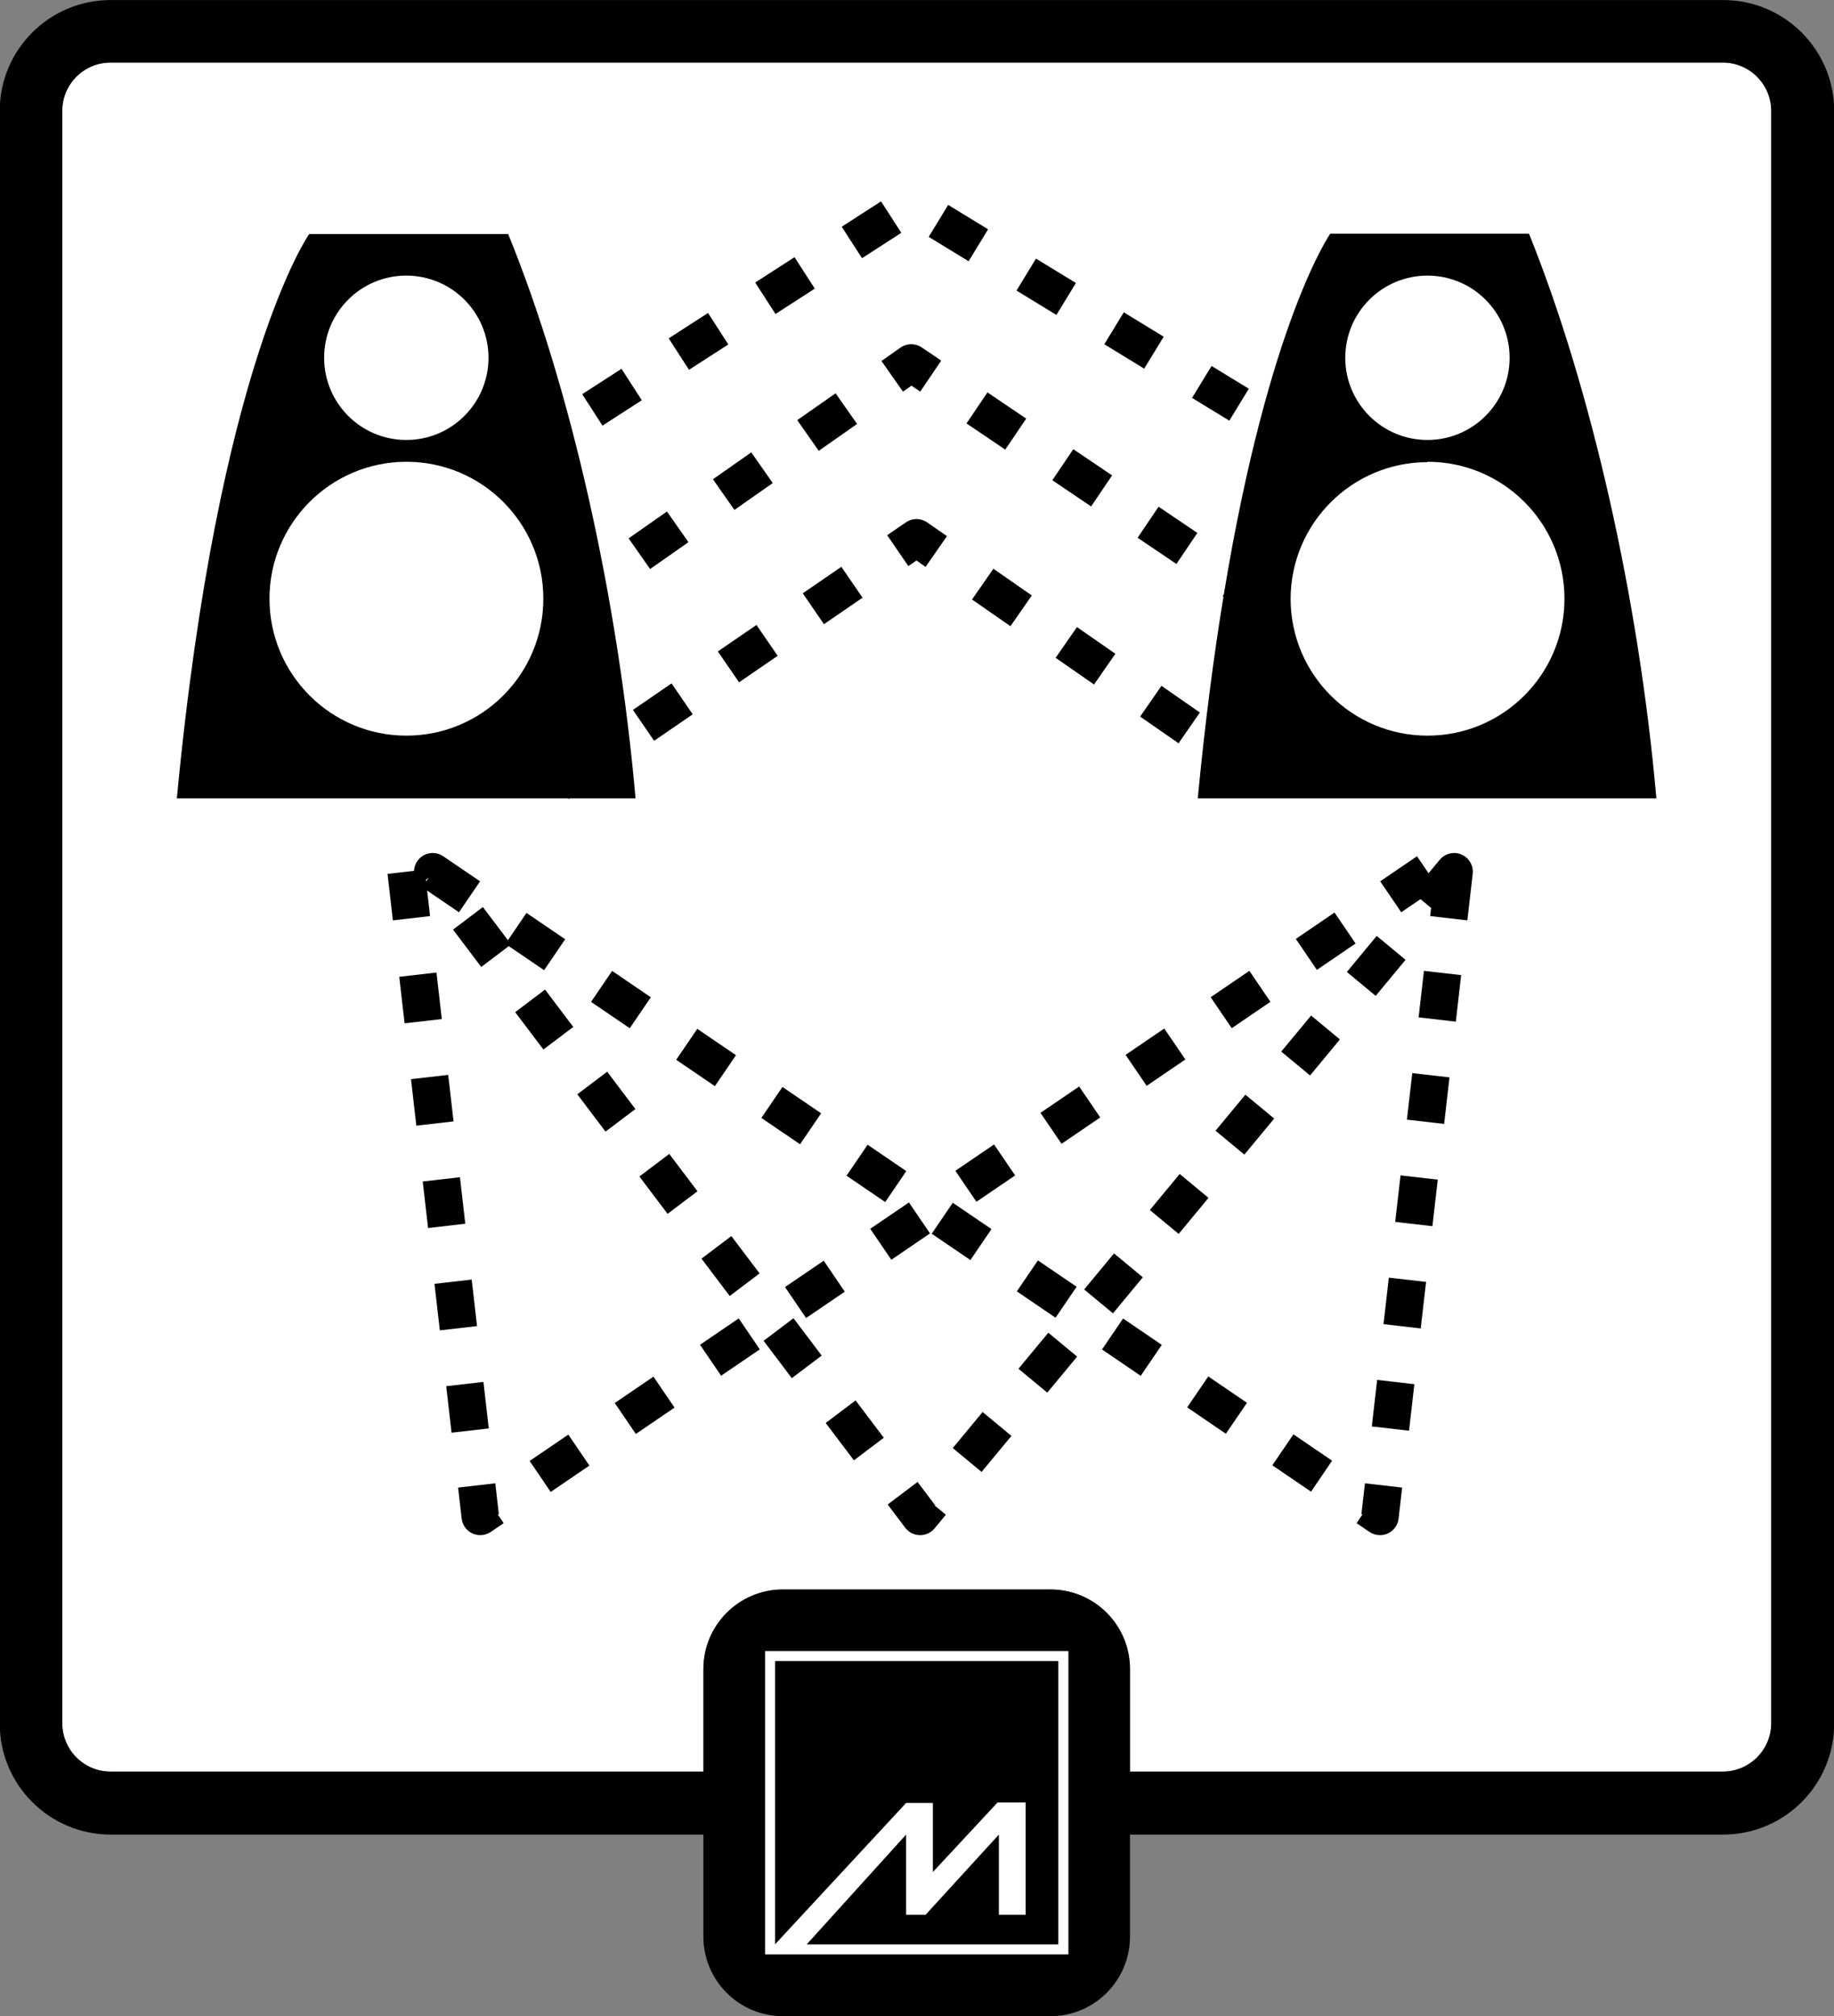
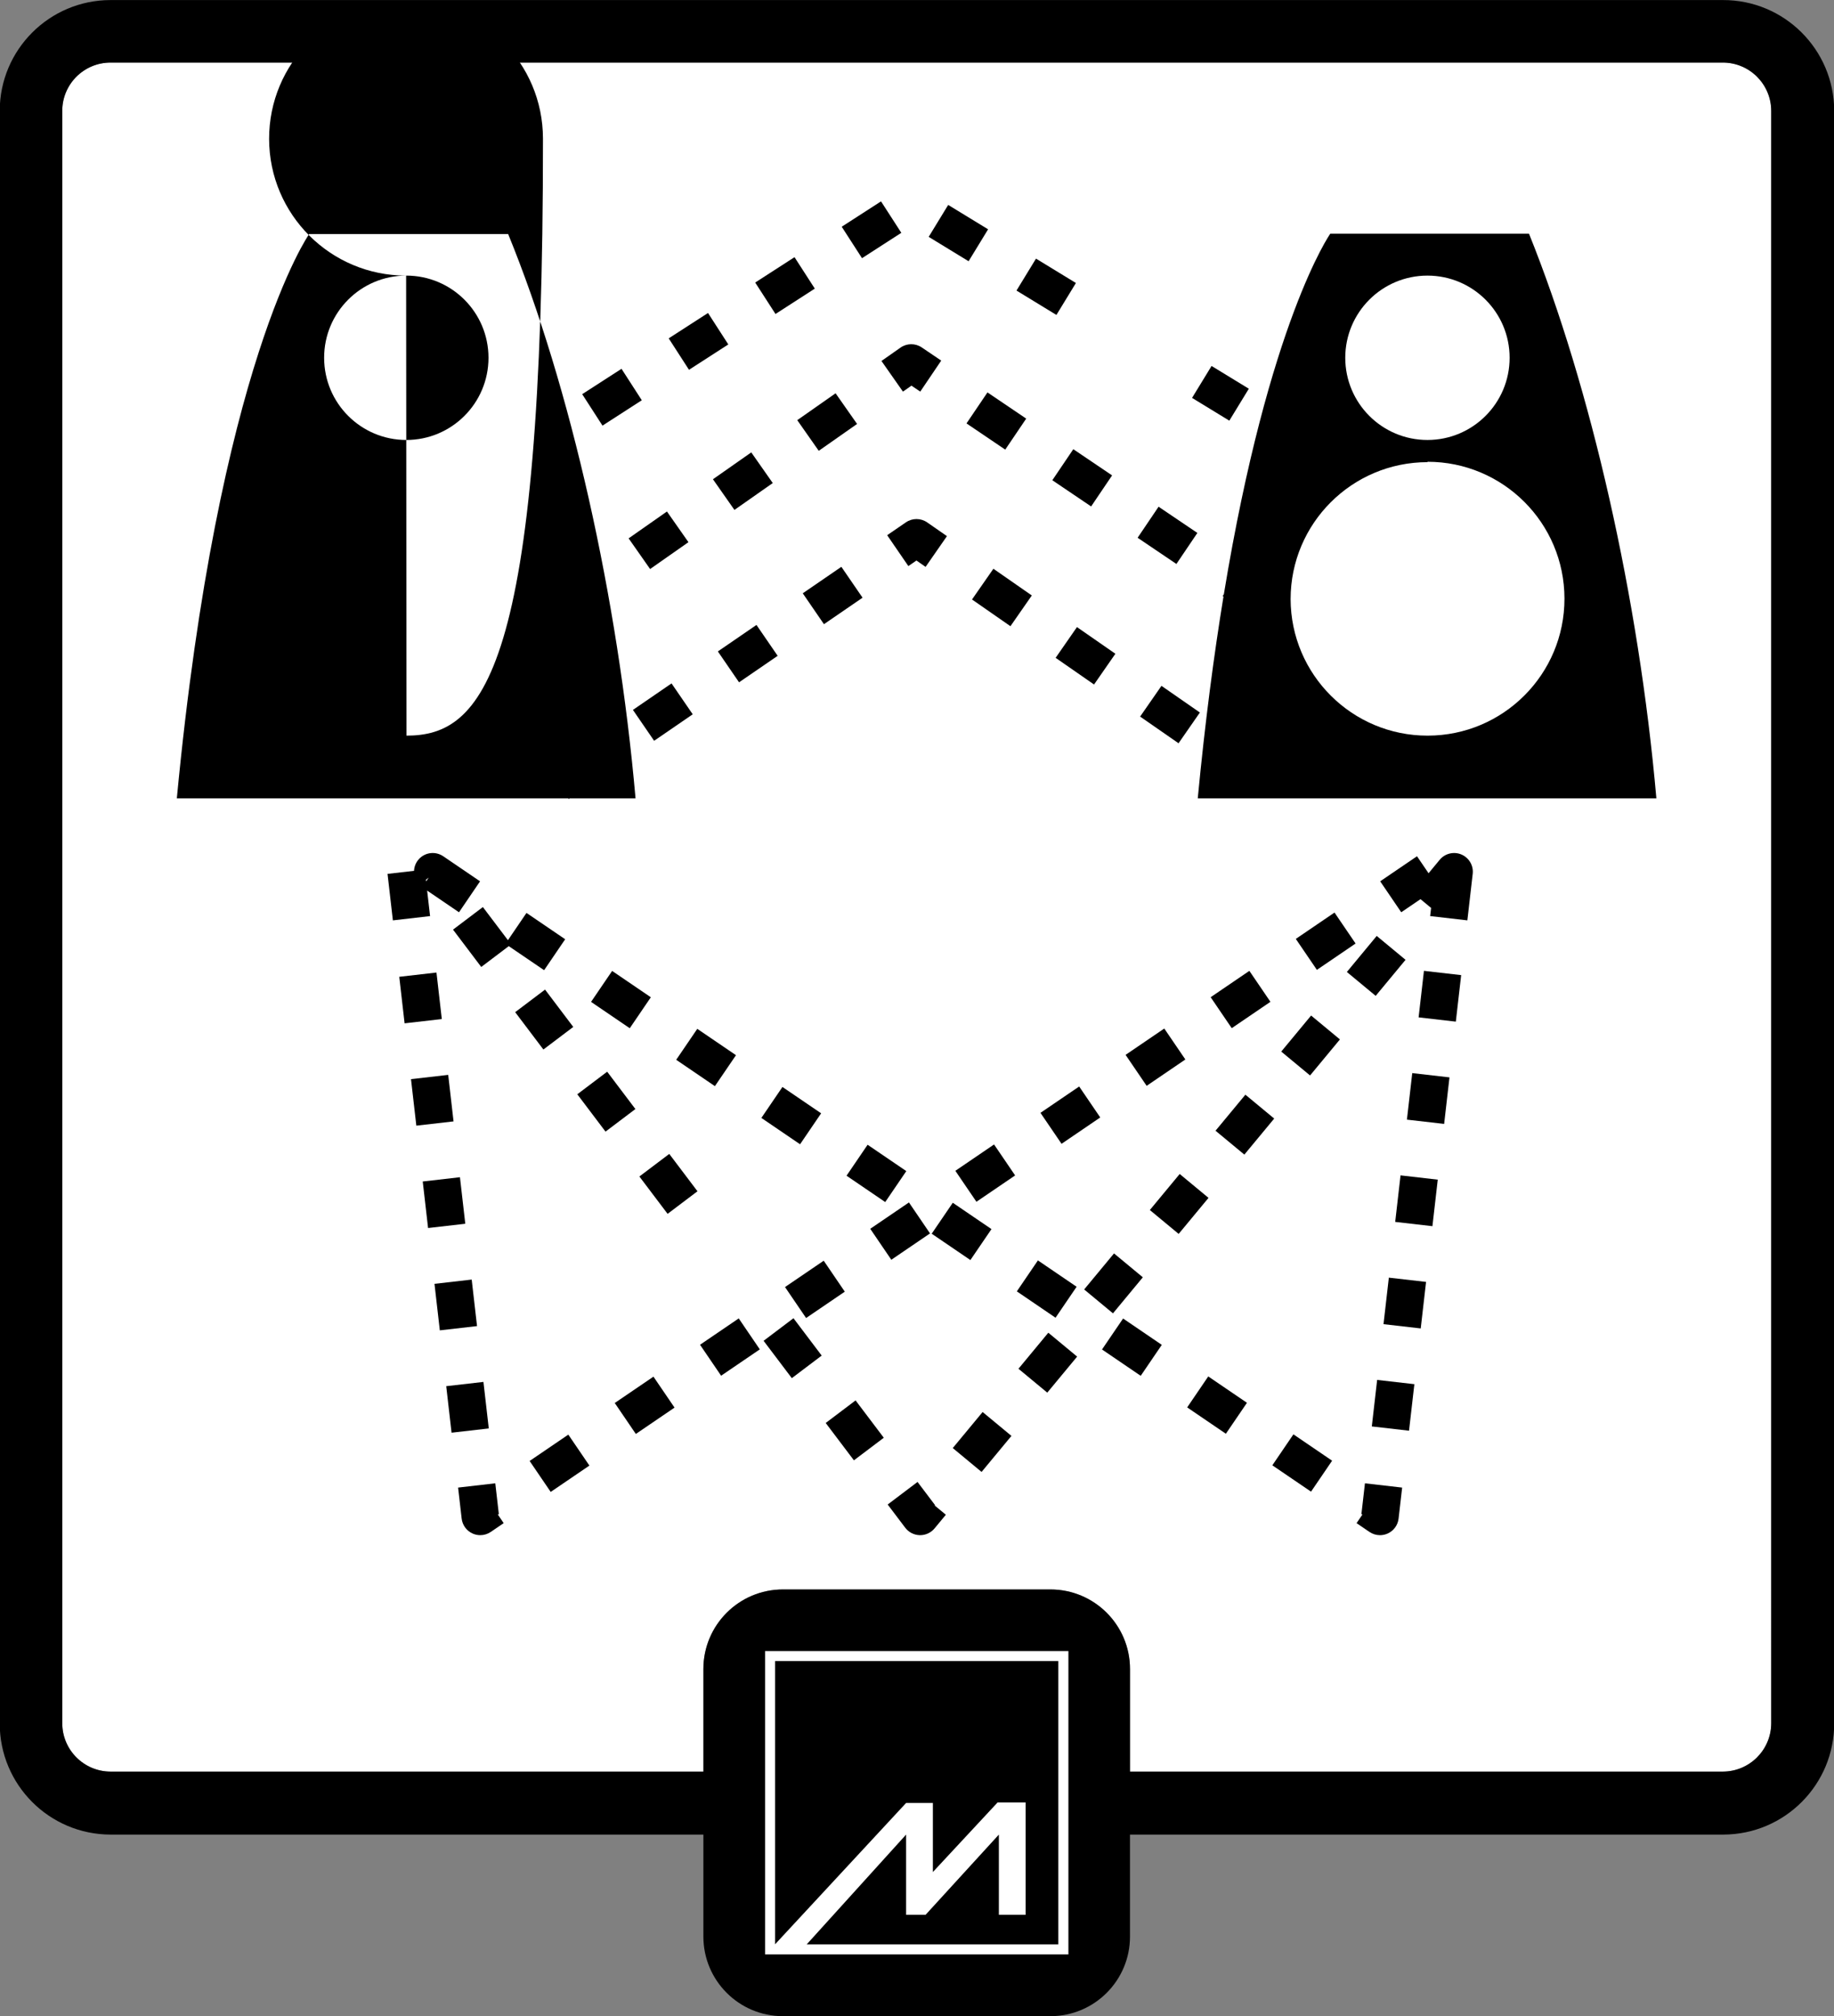
<svg xmlns="http://www.w3.org/2000/svg" version="1.1" id="Image_Focus_02" x="0px" y="0px" viewBox="0 0 195.95 215.39" style="enable-background:new 0 0 195.95 215.39;" xml:space="preserve">
  <rect x="0" y="0" width="195.95" height="215.39" fill="#808080" stroke="none" />
  <style type="text/css">
	.st0{fill:#FFFFFF;}
	.st1{fill-rule:evenodd;clip-rule:evenodd;fill:#FFFFFF;}
</style>
  <g>
    <path class="st0" d="M189.242,184.106c-0.005,2.853-2.317,5.164-5.17,5.17h-63.34v-10.96c0-4.694-3.806-8.5-8.5-8.5h-28.58   c-4.694,0-8.5,3.806-8.5,8.5v10.96h-63.34c-2.851-0.005-5.16-2.319-5.16-5.17V11.846c0-2.85,2.31-5.16,5.16-5.16h172.26   c2.851,0,5.164,2.309,5.17,5.16V184.106z" />
    <g id="Layer_2_34_">
      <g id="Layer_1-2_33_">
        <g>
          <path d="M195.972,11.826c-0.022-6.55-5.35-11.842-11.9-11.82H11.812C5.275,0.012-0.022,5.309-0.028,11.846v172.26      c0,0.007,0,0.013,0,0.02c-0.011,6.55,5.29,11.869,11.84,11.88h63.34v10.9c0,4.694,3.806,8.5,8.5,8.5h28.58      c4.694,0,8.5-3.806,8.5-8.5v-10.9h63.34c0.02,0,0.04,0,0.06,0c6.556-0.017,11.857-5.344,11.84-11.9V11.846      C195.972,11.839,195.972,11.833,195.972,11.826z M189.242,184.106c-0.005,2.853-2.317,5.164-5.17,5.17h-63.34v-10.96      c0-4.694-3.806-8.5-8.5-8.5h-28.58c-4.694,0-8.5,3.806-8.5,8.5v10.96h-63.34c-2.851-0.005-5.16-2.319-5.16-5.17V11.846      c0-2.85,2.31-5.16,5.16-5.16h172.26c2.851,0,5.164,2.309,5.17,5.16V184.106z" />
          <path d="M142.132,24.966c0,0-6.564,9.329-11.372,38.526l-0.128,0.189l0.088,0.059c-1.023,6.252-1.968,13.389-2.748,21.556h49      c-1.88-21.44-7-43.94-13.61-60.33H142.132z M152.512,29.446c4.849,0,8.78,3.931,8.78,8.78s-3.931,8.78-8.78,8.78      s-8.78-3.931-8.78-8.78S147.663,29.446,152.512,29.446z M152.532,78.596c-8.068,0.005-14.618-6.522-14.64-14.59      c0.006-8.078,6.552-14.624,14.63-14.63l-0.01-0.04c8.08-0.005,14.634,6.54,14.64,14.62      C167.158,72.036,160.612,78.591,152.532,78.596z" />
          <rect x="44.191" y="114.976" transform="matrix(0.994 -0.114 0.114 0.994 -13.121 6.047)" width="4" height="5" />
          <rect x="45.447" y="125.904" transform="matrix(0.994 -0.114 0.114 0.994 -14.361 6.262)" width="4" height="5.001" />
          <rect x="46.704" y="136.832" transform="matrix(0.994 -0.114 0.114 0.994 -15.601 6.478)" width="4" height="5" />
          <rect x="47.961" y="147.76" transform="matrix(0.994 -0.114 0.114 0.994 -16.842 6.693)" width="4" height="5" />
          <rect x="102.686" y="123.351" transform="matrix(0.827 -0.563 0.563 0.827 -52.295 80.89)" width="5" height="4" />
          <path d="M45.637,95.15l3.404,2.317l2.25-3.307l-3.934-2.677c-0.812-0.552-1.9-0.436-2.574,0.275      c-0.341,0.359-0.525,0.816-0.547,1.281l-2.831,0.326l0.571,4.967l3.974-0.457L45.637,95.15z M45.525,94.176l-0.021-0.185      l0.303-0.229L45.525,94.176z" />
          <rect x="42.934" y="104.048" transform="matrix(0.994 -0.114 0.114 0.994 -11.88 5.832)" width="4" height="5" />
          <rect x="129.968" y="104.785" transform="matrix(0.827 -0.563 0.563 0.827 -37.127 93.056)" width="5" height="4" />
          <rect x="57.217" y="154.295" transform="matrix(0.827 -0.563 0.563 0.827 -77.6 60.7)" width="5" height="4" />
          <path d="M53.299,161.787l-0.381-3.312l-3.974,0.457l0.381,3.312c0.08,0.695,0.518,1.299,1.154,1.59      c0.266,0.122,0.549,0.182,0.833,0.182c0.395,0,0.788-0.117,1.125-0.347l1.378-0.938l-0.633-0.931L53.299,161.787z" />
          <rect x="111.78" y="117.163" transform="matrix(0.827 -0.563 0.563 0.827 -47.238 84.934)" width="5" height="4" />
          <rect x="75.405" y="141.918" transform="matrix(0.827 -0.563 0.563 0.827 -67.466 68.76)" width="5" height="4" />
          <rect x="120.874" y="110.974" transform="matrix(0.827 -0.563 0.563 0.827 -42.181 88.978)" width="5" height="4" />
          <rect x="93.592" y="129.54" transform="matrix(0.827 -0.563 0.563 0.827 -57.352 76.847)" width="5" height="4" />
          <rect x="139.062" y="98.596" transform="matrix(0.827 -0.563 0.563 0.827 -32.066 97.065)" width="5" height="4" />
          <rect x="66.311" y="148.107" transform="matrix(0.827 -0.563 0.563 0.827 -72.541 64.744)" width="5" height="4" />
          <rect x="84.498" y="135.729" transform="matrix(0.827 -0.563 0.563 0.827 -62.422 72.833)" width="5" height="4" />
          <rect x="100.453" y="22.387" transform="matrix(0.521 -0.853 0.853 0.521 27.791 99.329)" width="4" height="4.999" />
          <rect x="90.634" y="22.507" transform="matrix(0.84 -0.542 0.542 0.84 1.6 54.442)" width="5" height="4" />
-           <rect x="119.225" y="33.859" transform="matrix(0.521 -0.853 0.853 0.521 26.987 120.838)" width="4" height="5" />
          <rect x="62.912" y="40.41" transform="matrix(0.84 -0.542 0.542 0.84 -12.545 42.267)" width="5" height="4" />
          <rect x="128.47" y="39.675" transform="matrix(0.521 -0.853 0.853 0.521 26.587 131.426)" width="4" height="4.668" />
          <rect x="72.153" y="34.442" transform="matrix(0.84 -0.542 0.542 0.84 -7.83 46.325)" width="5" height="4" />
          <rect x="81.393" y="28.474" transform="matrix(0.84 -0.542 0.542 0.84 -3.115 50.383)" width="5" height="4" />
          <rect x="109.839" y="28.123" transform="matrix(0.521 -0.853 0.853 0.521 27.39 110.084)" width="4" height="5" />
          <rect x="104.485" y="42.443" transform="matrix(0.56 -0.828 0.828 0.56 9.609 107.983)" width="4" height="4.999" />
          <rect x="76.857" y="49.397" transform="matrix(0.819 -0.574 0.574 0.819 -15.127 54.863)" width="5" height="4" />
          <rect x="113.597" y="48.604" transform="matrix(0.56 -0.829 0.829 0.56 8.527 118.262)" width="4.001" height="5" />
          <rect x="67.849" y="55.711" transform="matrix(0.819 -0.574 0.574 0.819 -20.383 50.837)" width="5" height="4" />
          <rect x="85.864" y="43.083" transform="matrix(0.819 -0.574 0.574 0.819 -9.871 58.89)" width="5" height="4" />
          <rect x="122.711" y="54.764" transform="matrix(0.56 -0.829 0.829 0.56 7.428 128.514)" width="4" height="5" />
          <path d="M94.177,38.566l2.296,3.275l0.91-0.638l0.94,0.636l2.24-3.313l-2.081-1.407c-0.687-0.465-1.589-0.457-2.268,0.019      L94.177,38.566z" />
          <rect x="123.083" y="73.824" transform="matrix(0.57 -0.821 0.821 0.57 -8.953 135.531)" width="4" height="5" />
-           <path d="M60.764,85.365l0.101-0.069h7.038c-1.88-21.44-6.93-43.94-13.61-60.29h-21.26c0,0-9.71,13.73-14.14,60.29h41.824      L60.764,85.365z M43.392,29.446c0.007,0,0.013,0,0.02,0c4.849,0,8.78,3.931,8.78,8.78s-3.931,8.78-8.78,8.78      s-8.78-3.931-8.78-8.78C34.627,33.382,38.549,29.452,43.392,29.446z M43.432,78.596c-8.068,0.005-14.618-6.522-14.64-14.59      c-0.017-8.085,6.525-14.653,14.61-14.67c0.004,0,0.007,0,0.011,0c8.08-0.005,14.634,6.54,14.639,14.62      C58.058,72.036,51.512,78.591,43.432,78.596z" />
+           <path d="M60.764,85.365l0.101-0.069h7.038c-1.88-21.44-6.93-43.94-13.61-60.29h-21.26c0,0-9.71,13.73-14.14,60.29h41.824      L60.764,85.365z M43.392,29.446c0.007,0,0.013,0,0.02,0c4.849,0,8.78,3.931,8.78,8.78s-3.931,8.78-8.78,8.78      s-8.78-3.931-8.78-8.78C34.627,33.382,38.549,29.452,43.392,29.446z c-8.068,0.005-14.618-6.522-14.64-14.59      c-0.017-8.085,6.525-14.653,14.61-14.67c0.004,0,0.007,0,0.011,0c8.08-0.005,14.634,6.54,14.639,14.62      C58.058,72.036,51.512,78.591,43.432,78.596z" />
          <rect x="86.409" y="61.638" transform="matrix(0.825 -0.566 0.566 0.825 -20.406 61.444)" width="5" height="4" />
          <path d="M99.063,55.813c-0.683-0.474-1.587-0.477-2.272-0.007l-2.003,1.374l2.263,3.299l0.865-0.593l0.977,0.679l2.282-3.285      L99.063,55.813z" />
          <rect x="77.337" y="67.859" transform="matrix(0.825 -0.566 0.566 0.825 -25.513 57.387)" width="5" height="4" />
          <rect x="114.049" y="67.548" transform="matrix(0.57 -0.821 0.821 0.57 -7.679 125.414)" width="4" height="5" />
          <rect x="68.266" y="74.08" transform="matrix(0.825 -0.566 0.566 0.825 -30.625 53.368)" width="5" height="4" />
          <rect x="105.014" y="61.272" transform="matrix(0.571 -0.821 0.821 0.571 -6.414 115.279)" width="4" height="5" />
          <rect x="144.539" y="101.185" transform="matrix(0.638 -0.77 0.77 0.638 -26.226 150.584)" width="5" height="4" />
          <rect x="100.662" y="129.041" transform="matrix(0.563 -0.827 0.827 0.563 -63.844 142.407)" width="4" height="4.999" />
          <rect x="148.807" y="126.403" transform="matrix(0.114 -0.994 0.994 0.114 6.459 264.052)" width="5.001" height="4.001" />
          <rect x="137.522" y="109.657" transform="matrix(0.638 -0.77 0.77 0.638 -35.283 148.281)" width="5.001" height="3.999" />
          <rect x="91.568" y="122.851" transform="matrix(0.563 -0.827 0.827 0.563 -62.705 132.174)" width="4" height="5" />
          <rect x="150.064" y="115.476" transform="matrix(0.114 -0.994 0.994 0.114 18.429 255.621)" width="5.001" height="4.001" />
          <rect x="69.407" y="123.932" transform="matrix(0.798 -0.603 0.603 0.798 -61.804 68.651)" width="4" height="5" />
          <rect x="151.32" y="104.547" transform="matrix(0.114 -0.994 0.994 0.114 30.398 247.189)" width="5" height="4.001" />
          <rect x="147.551" y="137.332" transform="matrix(0.114 -0.994 0.994 0.114 -5.511 272.483)" width="5" height="4.001" />
          <path d="M145.455,161.787l0.118,0.014l-0.634,0.931l1.378,0.938c0.337,0.229,0.73,0.347,1.125,0.347      c0.283,0,0.567-0.06,0.833-0.182c0.636-0.291,1.074-0.895,1.154-1.59l0.381-3.312l-3.975-0.457L145.455,161.787z" />
          <rect x="146.295" y="148.259" transform="matrix(0.114 -0.994 0.994 0.114 -17.479 280.915)" width="5" height="4.001" />
          <path d="M156.146,91.296c-0.812-0.346-1.76-0.117-2.324,0.564l-1.19,1.437l-1.235-1.815l-3.934,2.677l2.25,3.307l2.057-1.4      l1.133,0.938l-0.101,0.87l3.975,0.457l0.571-4.967C157.45,92.485,156.961,91.644,156.146,91.296z" />
          <rect x="89.31" y="150.255" transform="matrix(0.798 -0.603 0.603 0.798 -73.653 85.981)" width="4" height="5" />
          <rect x="82.676" y="141.48" transform="matrix(0.798 -0.603 0.603 0.798 -69.703 80.204)" width="4" height="5" />
          <rect x="82.475" y="116.662" transform="matrix(0.563 -0.827 0.827 0.563 -61.566 121.965)" width="4" height="4.999" />
          <path d="M99.907,160.81l-1.875-2.48l-3.19,2.412l1.875,2.48c0.369,0.487,0.94,0.78,1.551,0.794c0.015,0,0.029,0,0.044,0      c0.595,0,1.16-0.265,1.541-0.725l1.205-1.456l-1.196-0.991L99.907,160.81z" />
          <polygon points="60.385,100.349 56.251,97.536 54.269,100.449 51.592,96.909 48.402,99.321 51.417,103.31 54.358,101.086       58.135,103.655     " />
          <rect x="62.773" y="115.158" transform="matrix(0.798 -0.603 0.603 0.798 -57.853 62.868)" width="4" height="5" />
-           <rect x="76.042" y="132.706" transform="matrix(0.798 -0.603 0.603 0.798 -65.754 74.427)" width="4" height="5" />
          <rect x="137.038" y="153.795" transform="matrix(0.563 -0.827 0.827 0.563 -68.401 183.297)" width="4" height="5" />
          <rect x="56.139" y="106.384" transform="matrix(0.798 -0.603 0.603 0.798 -53.906 57.097)" width="4" height="5" />
          <rect x="102.439" y="152.015" transform="matrix(0.638 -0.77 0.77 0.638 -80.612 136.602)" width="5" height="3.999" />
          <rect x="127.944" y="147.607" transform="matrix(0.563 -0.827 0.827 0.563 -67.262 173.073)" width="4" height="5" />
          <rect x="130.506" y="118.128" transform="matrix(0.638 -0.77 0.77 0.638 -44.351 145.93)" width="5" height="3.999" />
          <rect x="123.489" y="126.6" transform="matrix(0.638 -0.77 0.77 0.638 -53.416 143.594)" width="5" height="3.999" />
          <rect x="73.381" y="110.473" transform="matrix(0.563 -0.827 0.827 0.563 -60.427 111.718)" width="4" height="5" />
          <rect x="109.456" y="143.543" transform="matrix(0.638 -0.77 0.77 0.638 -71.546 138.938)" width="5" height="3.999" />
          <rect x="118.85" y="141.417" transform="matrix(0.563 -0.827 0.827 0.563 -66.122 162.848)" width="4" height="5" />
          <rect x="109.756" y="135.229" transform="matrix(0.563 -0.827 0.827 0.563 -64.985 152.604)" width="4" height="5" />
          <rect x="116.473" y="135.071" transform="matrix(0.638 -0.77 0.77 0.638 -62.48 141.274)" width="5" height="3.999" />
          <rect x="64.287" y="104.285" transform="matrix(0.563 -0.827 0.827 0.563 -59.287 101.494)" width="4" height="5" />
        </g>
        <path class="st1" d="M81.742,208.806h32.41v-32.41h-32.41V208.806z M113.072,207.736h-26.88l10.62-11.73v8.57h2.08l7.83-8.57     v8.57h2.86v-12h-3l-6.91,7.43v-7.38h-2.86l-14,15.1v-30.26h30.26V207.736z" />
      </g>
    </g>
  </g>
</svg>